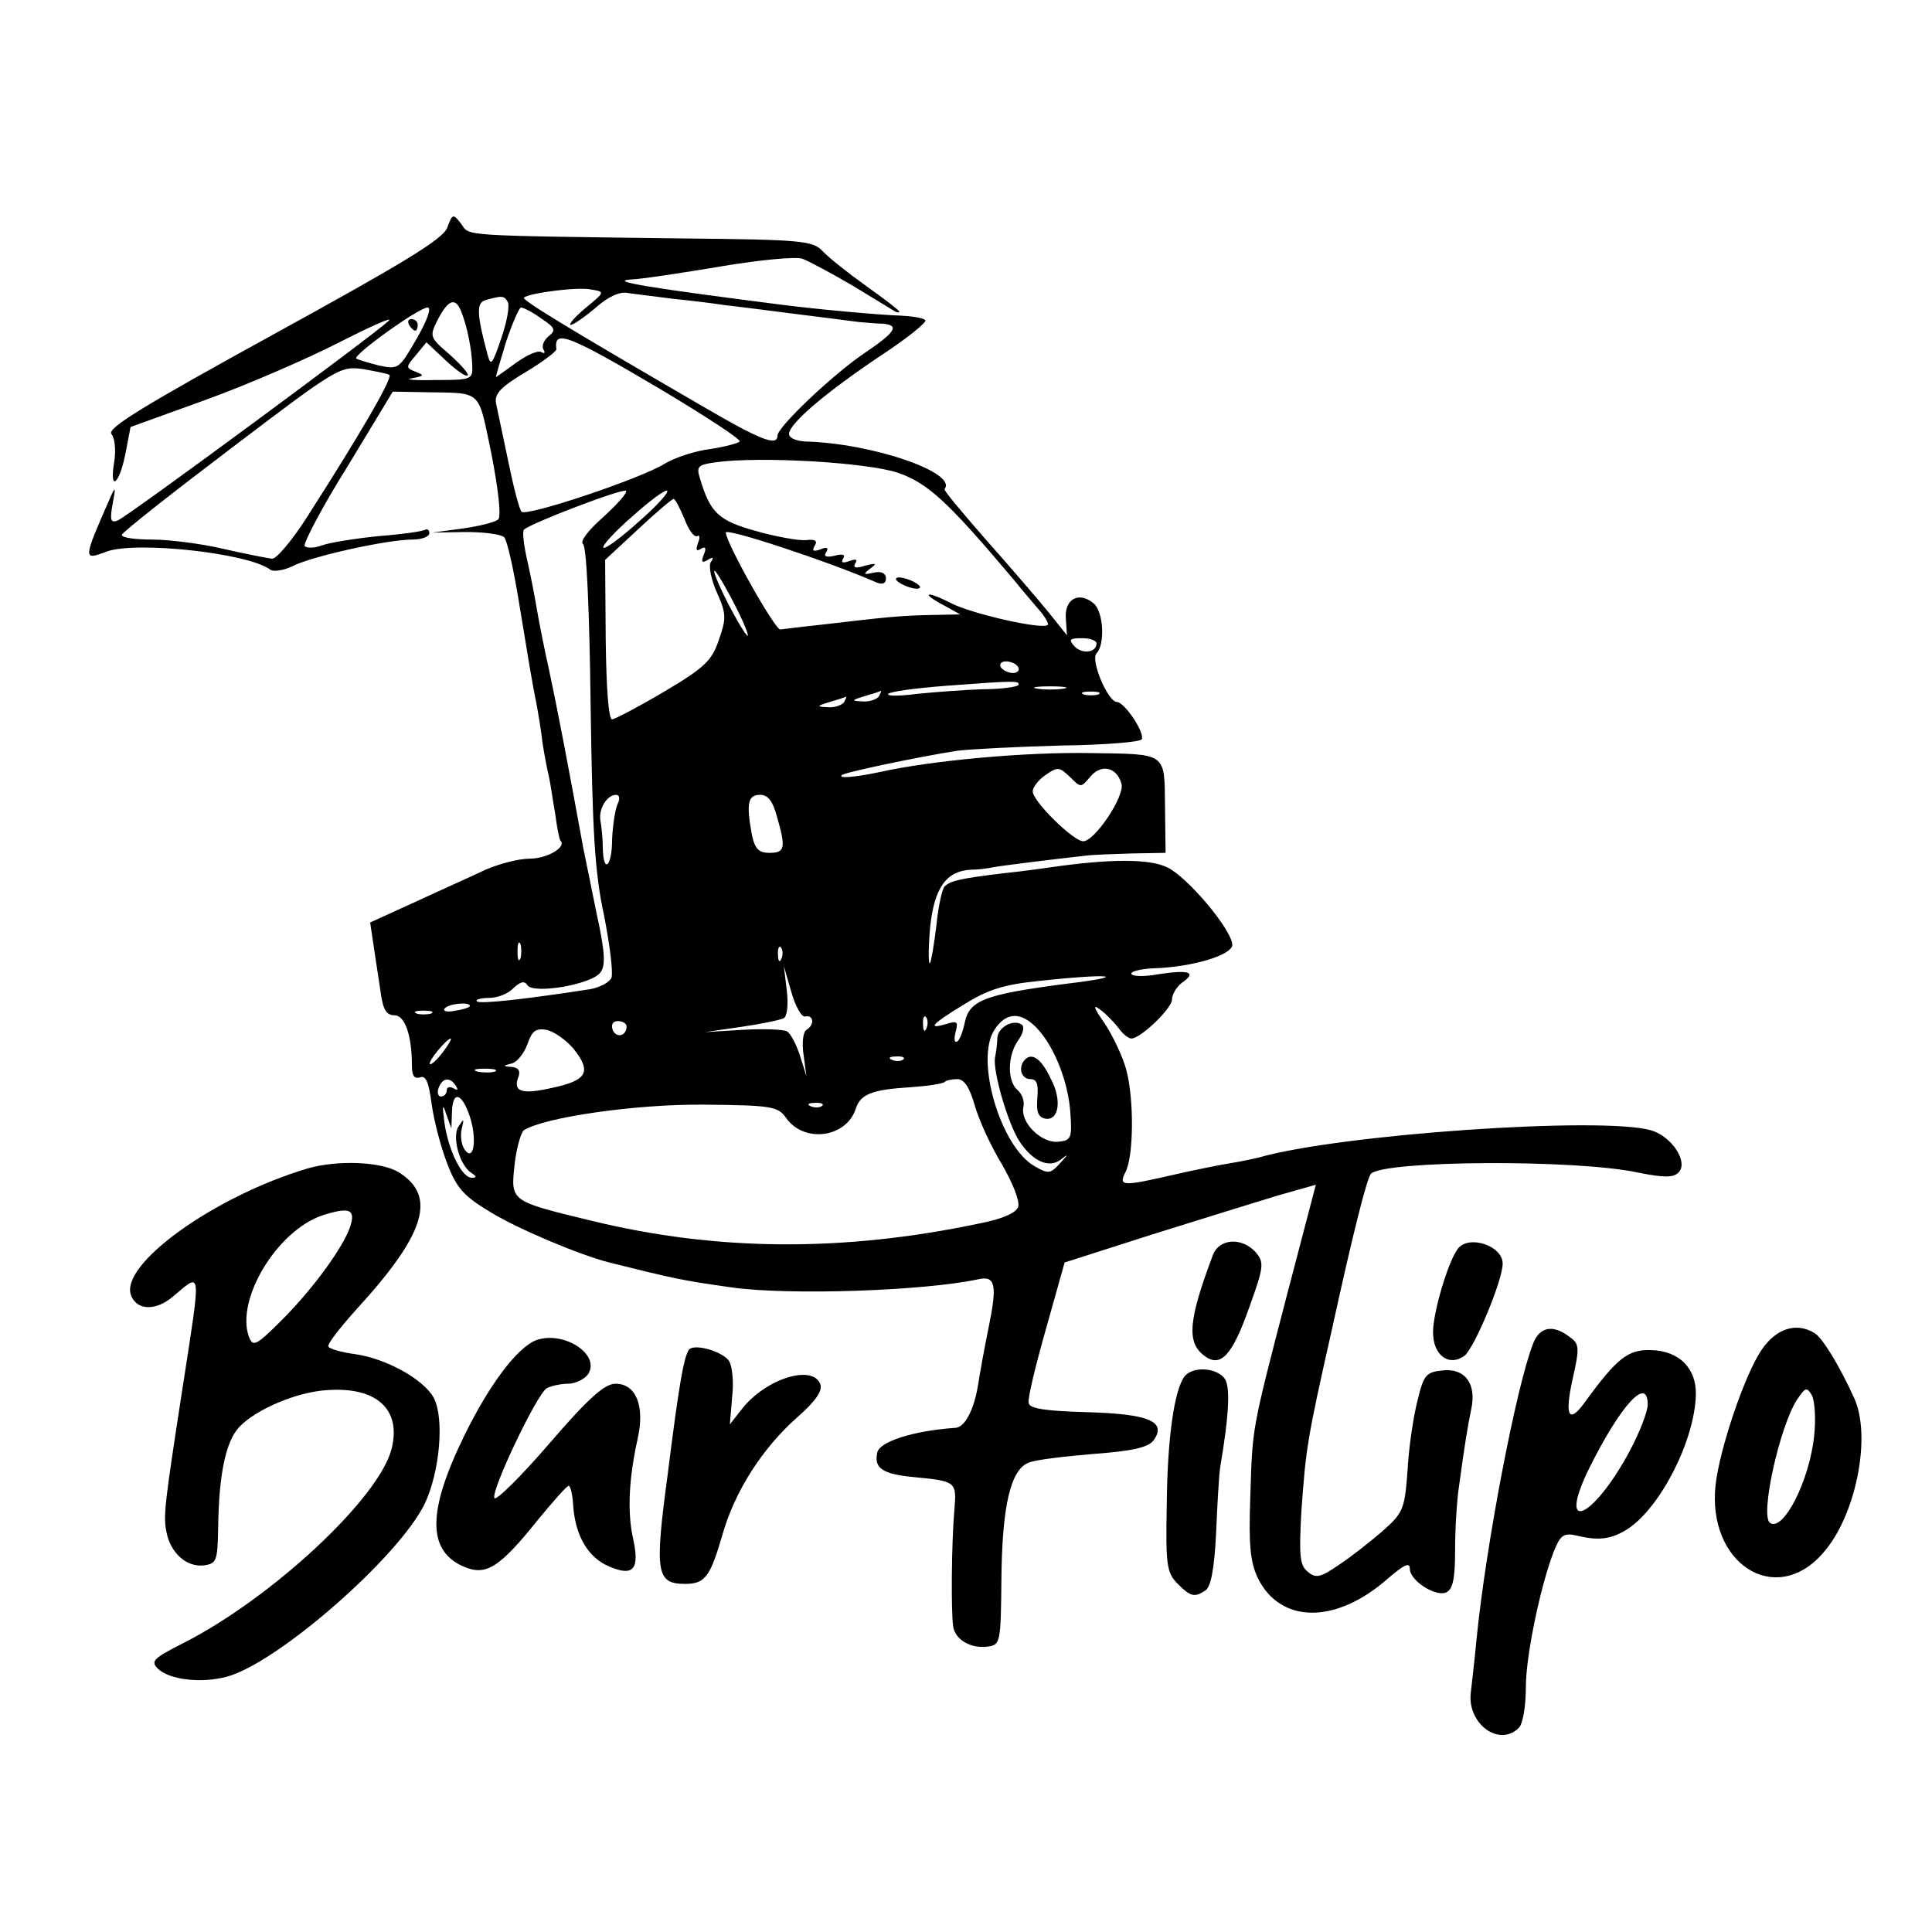
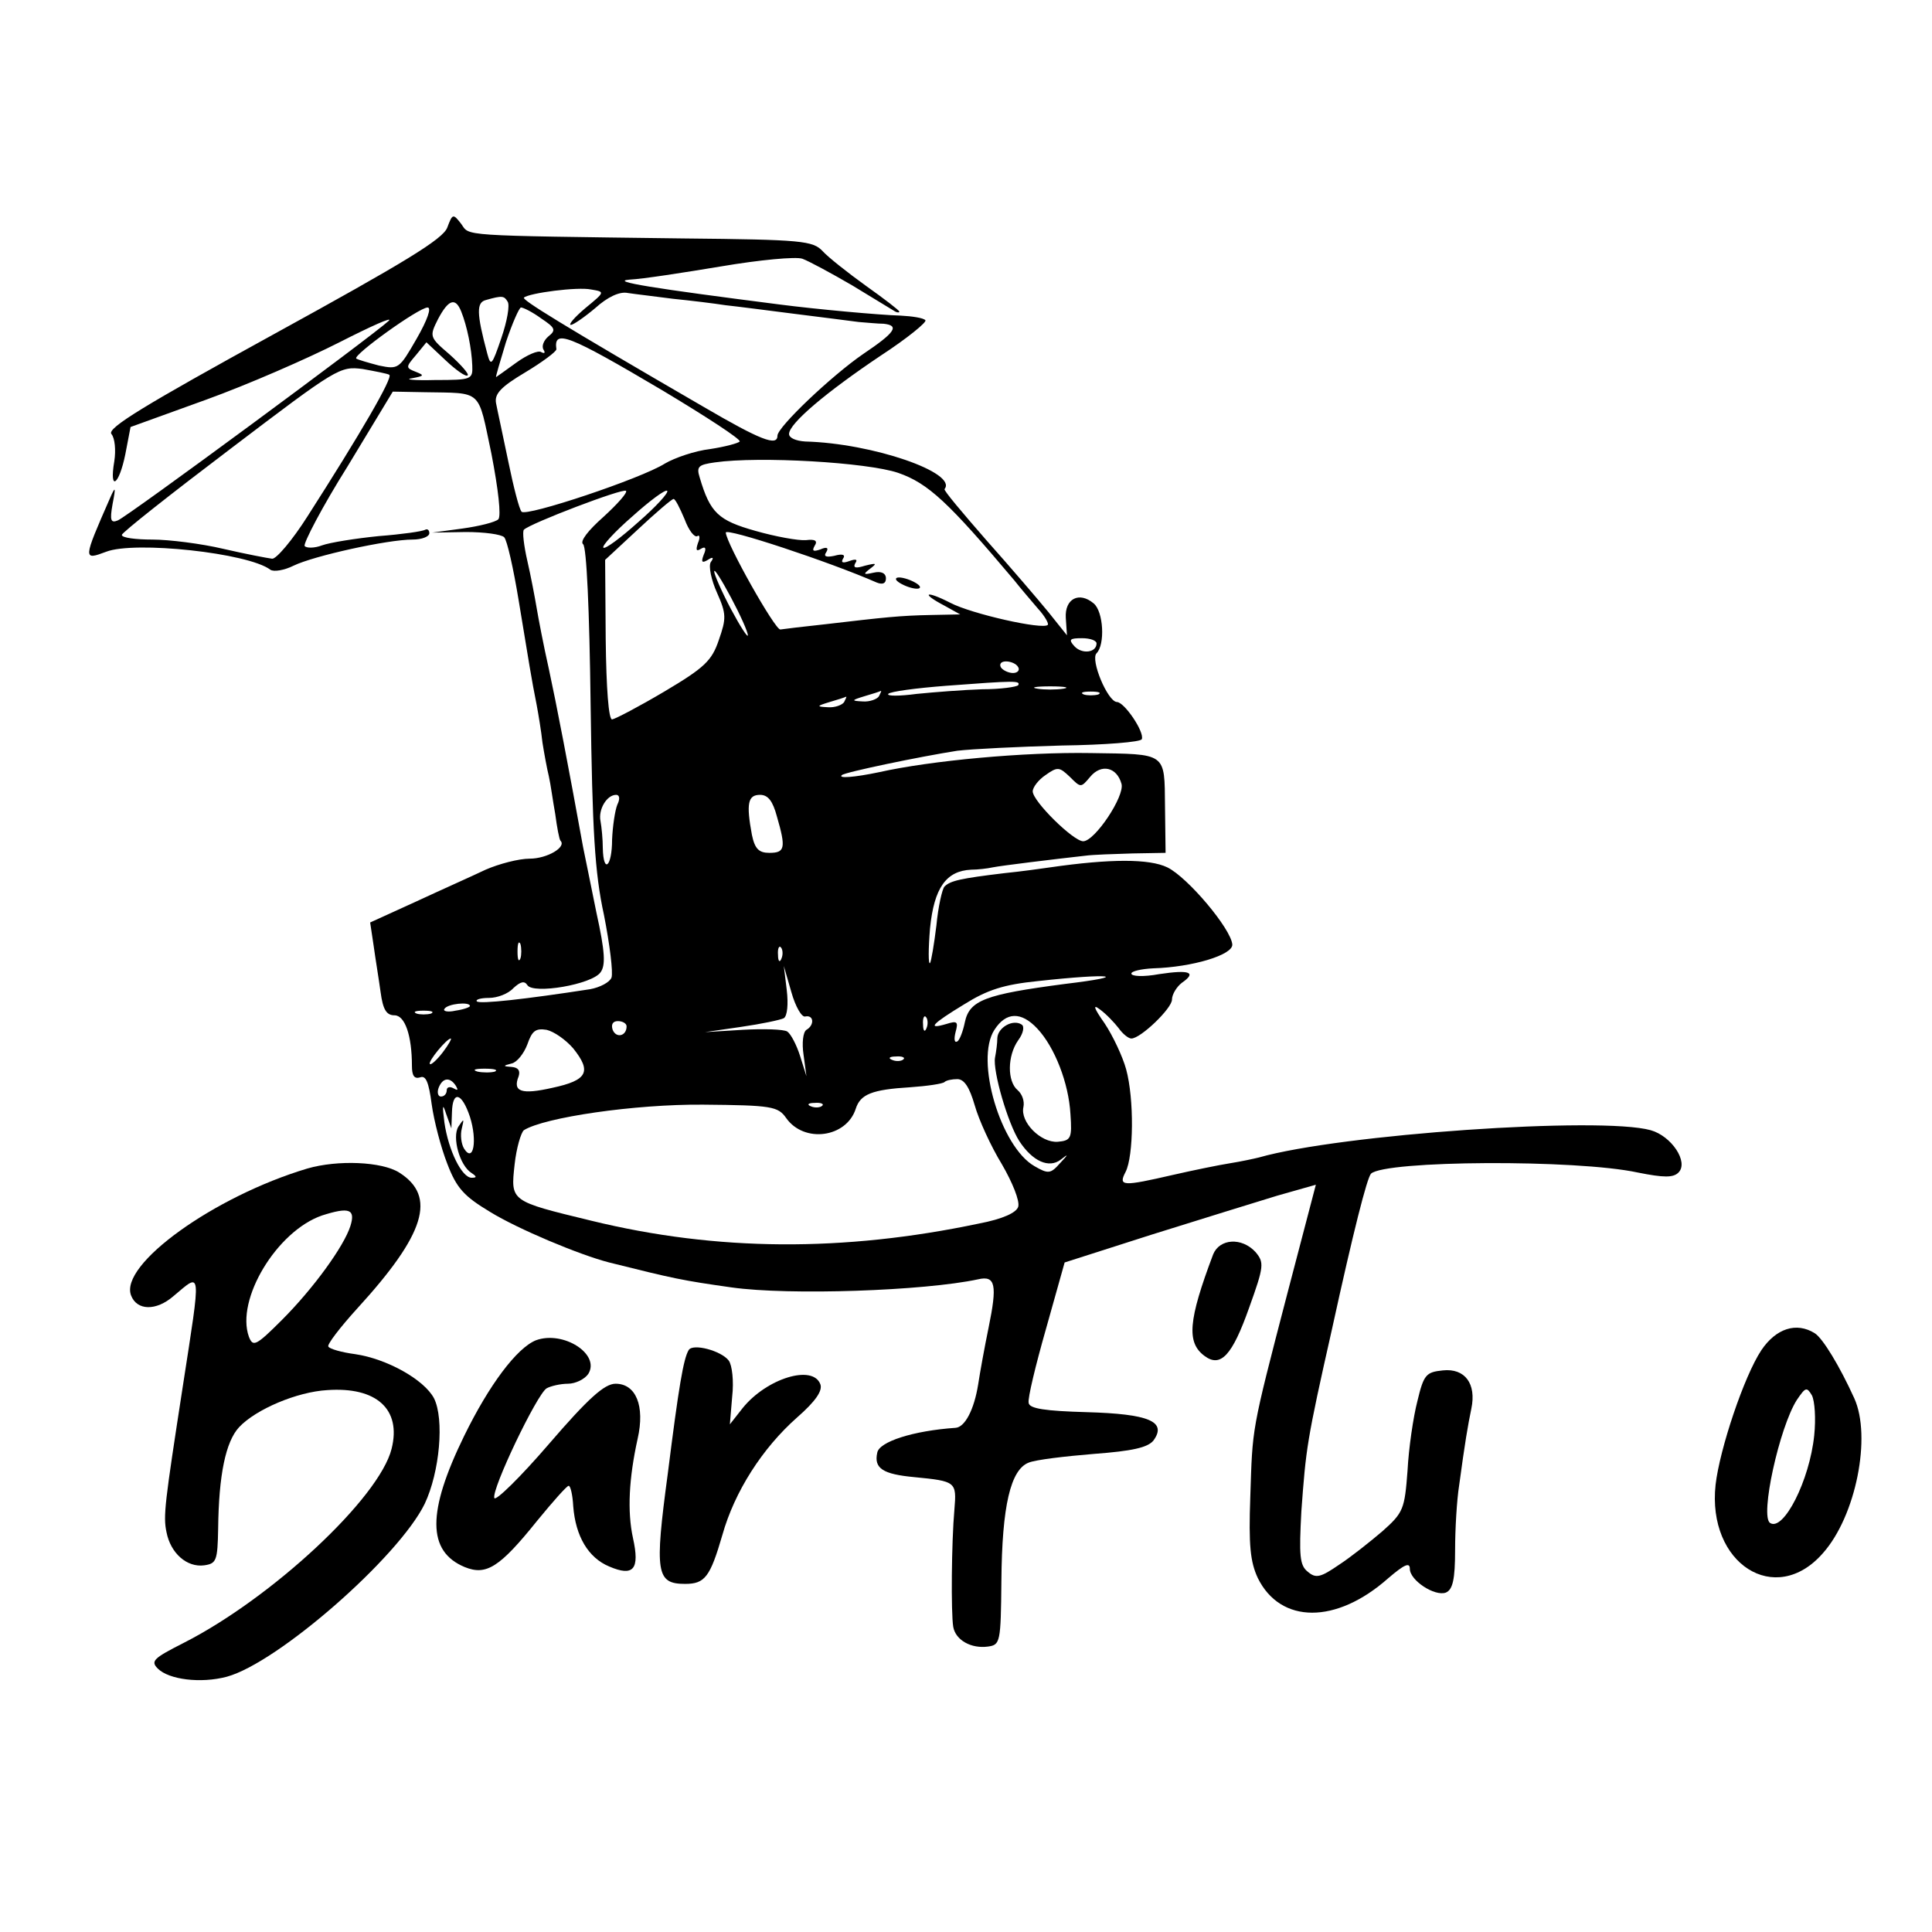
<svg xmlns="http://www.w3.org/2000/svg" version="1.0" width="333pt" height="333pt" viewBox="0 0 333 333" preserveAspectRatio="xMidYMid meet">
  <g transform="translate(0,333) scale(0.1,-0.1)" fill="#000000" stroke="none">
    <path d="M771 2938 c-7 -20 -75 -61 -299 -184 -222 -122 -288 -162 -280 -172 6 -7 8 -28 5 -47 -9 -53 8 -42 19 12 l9 47 130 47 c72 26 175 71 230 99 55 28 93 45 85 37 -28 -26 -451 -338 -467 -344 -12 -5 -14 0 -9 28 6 31 5 32 -5 9 -46 -105 -46 -106 -6 -91 49 19 245 -2 283 -31 6 -4 24 -1 40 7 35 17 162 45 205 45 16 0 29 5 29 11 0 5 -3 8 -7 6 -5 -3 -41 -8 -80 -11 -40 -4 -84 -11 -98 -16 -13 -5 -27 -5 -30 -1 -2 5 30 67 74 137 l78 129 54 -1 c102 -2 92 7 116 -106 12 -62 17 -107 12 -113 -5 -5 -33 -12 -62 -16 l-52 -7 58 1 c32 0 61 -4 66 -9 5 -5 16 -54 25 -109 18 -109 22 -135 31 -180 3 -16 8 -46 10 -65 3 -19 8 -46 11 -58 3 -13 7 -43 11 -65 3 -23 7 -44 9 -46 11 -11 -23 -31 -53 -31 -19 0 -53 -9 -76 -19 -23 -11 -77 -35 -120 -55 l-79 -36 6 -40 c3 -22 9 -58 12 -80 4 -30 10 -40 24 -40 18 0 30 -35 30 -87 0 -17 4 -23 14 -20 10 4 15 -8 20 -46 4 -29 16 -75 27 -103 16 -42 29 -56 74 -83 47 -29 154 -74 205 -87 112 -28 126 -31 211 -43 99 -14 332 -6 425 14 30 7 33 -10 18 -83 -7 -34 -15 -78 -18 -98 -7 -44 -23 -74 -39 -75 -73 -5 -132 -24 -135 -43 -6 -27 10 -37 64 -42 72 -7 73 -8 69 -56 -5 -56 -6 -178 -2 -202 4 -23 31 -38 60 -34 21 3 22 7 23 113 1 130 16 192 47 204 12 5 63 11 112 15 67 5 93 11 103 23 24 33 -8 46 -115 49 -71 2 -99 6 -100 16 -2 7 12 65 30 128 l32 114 150 48 c83 26 180 56 216 67 l67 19 -49 -187 c-63 -242 -60 -230 -64 -351 -3 -84 0 -112 13 -140 39 -79 135 -80 225 0 27 23 37 28 37 16 0 -20 43 -48 62 -41 12 5 16 23 16 73 0 37 3 87 7 112 10 74 15 103 21 132 9 43 -11 70 -49 66 -29 -3 -33 -7 -44 -53 -7 -27 -15 -81 -17 -120 -5 -66 -7 -72 -43 -104 -21 -18 -55 -45 -75 -58 -32 -22 -40 -24 -54 -12 -14 11 -15 28 -11 104 8 109 9 120 53 315 37 169 60 259 67 267 24 23 354 25 460 2 45 -9 61 -9 70 0 18 18 -12 63 -48 73 -86 24 -535 -7 -675 -47 -8 -2 -31 -7 -50 -10 -19 -3 -63 -12 -98 -20 -87 -20 -95 -20 -82 5 14 27 15 126 1 177 -6 22 -23 58 -37 79 -19 27 -21 34 -8 24 11 -8 25 -23 32 -32 7 -10 17 -18 22 -18 16 0 70 52 70 67 0 9 8 22 17 29 26 18 14 23 -39 15 -27 -5 -48 -4 -48 1 0 4 17 8 38 9 67 2 137 23 136 41 -2 27 -77 116 -112 133 -31 15 -98 15 -202 0 -14 -2 -49 -7 -79 -10 -75 -9 -93 -13 -103 -23 -4 -4 -11 -35 -14 -67 -4 -33 -9 -62 -11 -65 -3 -3 -3 24 0 60 7 70 28 99 71 101 11 0 28 2 37 4 15 3 105 14 159 20 14 2 51 3 82 4 l57 1 -1 80 c-1 94 4 90 -128 92 -114 2 -276 -13 -365 -33 -43 -9 -71 -11 -64 -5 5 5 135 32 199 42 25 3 106 7 180 9 74 1 137 6 138 11 5 12 -30 64 -43 64 -16 1 -46 73 -35 84 15 15 12 72 -5 86 -25 21 -50 8 -48 -25 l2 -30 -32 40 c-18 22 -66 78 -107 124 -41 47 -74 86 -72 88 23 28 -124 79 -240 82 -16 1 -28 6 -28 13 0 18 64 72 158 135 46 30 80 58 77 61 -3 4 -23 7 -43 8 -36 1 -145 11 -207 19 -219 28 -295 40 -260 43 22 1 93 12 159 23 65 11 128 17 139 13 11 -4 50 -25 86 -46 36 -22 69 -42 74 -45 4 -2 7 -2 7 0 0 2 -26 22 -57 44 -32 23 -66 50 -75 60 -17 18 -35 20 -240 22 -391 5 -368 4 -383 25 -14 18 -15 18 -24 -6z m238 -139 c-19 -16 -30 -29 -25 -29 4 0 23 13 42 29 21 19 42 29 56 26 13 -2 48 -6 78 -10 30 -3 71 -8 90 -11 19 -2 73 -9 120 -15 47 -6 96 -12 110 -14 14 -1 33 -3 43 -3 28 -3 20 -15 -35 -52 -54 -37 -148 -126 -148 -141 0 -19 -30 -7 -126 49 -250 145 -314 185 -311 189 9 8 93 19 116 14 24 -4 24 -4 -10 -32z m-134 11 c4 -6 -1 -34 -11 -63 -16 -47 -18 -49 -24 -27 -19 71 -19 89 -2 93 28 8 31 7 37 -3z m-80 -17 c10 -25 18 -64 19 -93 1 -24 -1 -25 -64 -25 -36 -1 -54 1 -40 3 21 4 22 5 7 11 -18 7 -18 8 0 29 l18 22 33 -31 c18 -17 35 -29 38 -26 3 2 -11 18 -31 36 -35 30 -35 31 -20 61 18 34 30 38 40 13z m-77 -47 c-30 -52 -31 -53 -65 -46 -19 5 -36 10 -39 12 -6 6 108 88 123 88 7 0 0 -21 -19 -54z m215 35 c24 -16 26 -20 12 -31 -8 -7 -12 -17 -8 -23 3 -5 2 -7 -4 -4 -5 4 -25 -5 -43 -18 -19 -14 -35 -25 -35 -25 -1 0 7 27 17 60 11 33 23 60 26 60 4 0 20 -8 35 -19z m209 -124 c75 -45 135 -84 133 -88 -3 -3 -25 -9 -51 -13 -26 -3 -61 -15 -78 -25 -41 -26 -239 -92 -247 -83 -4 4 -14 43 -23 87 -9 44 -19 89 -21 100 -3 16 8 28 50 53 30 18 54 36 54 40 -5 35 19 26 183 -71z m-471 27 c7 -4 -50 -102 -141 -244 -26 -41 -54 -74 -61 -73 -8 1 -45 8 -84 17 -38 9 -94 16 -122 16 -29 0 -53 3 -53 8 0 4 85 71 188 149 183 139 188 142 227 137 22 -4 43 -8 46 -10z m877 -169 c52 -18 87 -51 200 -185 11 -14 30 -36 41 -49 12 -13 19 -26 17 -28 -8 -9 -132 19 -168 38 -43 22 -52 17 -10 -5 l27 -15 -50 -1 c-54 -1 -80 -4 -183 -16 -37 -4 -71 -8 -77 -9 -9 -1 -93 148 -94 167 -1 9 178 -50 260 -86 10 -4 16 -2 16 7 0 9 -8 13 -21 10 -18 -4 -19 -3 -6 7 12 9 11 10 -9 5 -16 -5 -21 -4 -17 4 5 7 1 8 -10 4 -11 -4 -15 -3 -11 4 5 7 -1 9 -15 5 -14 -3 -19 -1 -14 6 5 8 1 10 -10 5 -12 -4 -15 -3 -10 6 6 9 1 12 -15 10 -13 -1 -52 6 -87 16 -64 18 -78 31 -96 92 -6 19 -2 22 26 26 77 11 263 0 316 -18z m-508 -76 c-26 -23 -41 -42 -35 -47 6 -4 11 -113 13 -277 3 -216 7 -289 23 -362 10 -51 16 -99 13 -108 -3 -8 -20 -17 -37 -20 -110 -17 -190 -26 -195 -21 -3 3 6 6 21 6 14 0 33 7 42 17 12 11 19 13 24 5 10 -16 111 1 126 22 9 12 8 35 -7 103 -10 49 -20 99 -23 113 -25 138 -46 247 -59 307 -9 40 -18 87 -21 105 -3 18 -10 55 -16 81 -6 26 -9 51 -6 54 11 11 171 72 176 67 3 -3 -15 -23 -39 -45z m60 -9 c-30 -27 -57 -47 -60 -44 -3 3 20 28 50 54 30 27 57 47 60 44 3 -3 -20 -28 -50 -54z m80 5 c7 -19 17 -32 22 -29 4 3 5 -3 1 -12 -4 -12 -3 -15 5 -10 8 5 10 1 5 -10 -5 -13 -3 -15 7 -9 9 6 11 4 5 -4 -4 -7 1 -31 11 -53 16 -36 16 -44 3 -81 -12 -36 -25 -48 -94 -89 -44 -26 -84 -47 -90 -48 -6 0 -10 53 -11 138 l-1 137 56 52 c31 29 59 53 62 53 3 0 11 -16 19 -35z m109 -200 c0 -5 -13 15 -29 45 -16 30 -29 60 -29 65 0 6 13 -15 29 -45 16 -30 29 -59 29 -65z m601 -14 c0 -16 -25 -19 -38 -5 -11 12 -8 14 13 14 14 0 25 -4 25 -9z m-135 -41 c3 -5 -1 -10 -9 -10 -8 0 -18 5 -21 10 -3 6 1 10 9 10 8 0 18 -4 21 -10z m0 -31 c-3 -3 -30 -7 -62 -7 -32 -1 -83 -5 -113 -8 -30 -4 -52 -4 -49 0 3 4 48 10 100 14 119 9 128 9 124 1z m78 -6 c-13 -2 -33 -2 -45 0 -13 2 -3 4 22 4 25 0 35 -2 23 -4z m-318 -13 c-3 -5 -16 -10 -28 -9 -20 1 -20 2 3 9 14 4 26 8 28 9 2 1 0 -3 -3 -9z m378 3 c-7 -2 -19 -2 -25 0 -7 3 -2 5 12 5 14 0 19 -2 13 -5z m-438 -13 c-3 -5 -16 -10 -28 -9 -20 1 -20 2 3 9 14 4 26 8 28 9 2 1 0 -3 -3 -9z m424 -129 c19 23 46 17 54 -12 6 -21 -46 -99 -66 -99 -17 0 -87 69 -87 86 0 7 10 20 22 28 21 15 24 14 42 -3 19 -19 19 -19 35 0z m-815 -48 c-4 -10 -8 -37 -9 -60 0 -47 -15 -60 -16 -15 0 15 -2 36 -4 47 -4 20 11 45 27 45 6 0 7 -7 2 -17z m275 -20 c16 -55 14 -63 -13 -63 -18 0 -25 7 -30 31 -10 54 -7 69 14 69 14 0 22 -11 29 -37z m-442 -245 c-3 -7 -5 -2 -5 12 0 14 2 19 5 13 2 -7 2 -19 0 -25z m450 0 c-3 -8 -6 -5 -6 6 -1 11 2 17 5 13 3 -3 4 -12 1 -19z m41 -100 c15 3 16 -15 2 -23 -6 -4 -8 -23 -5 -43 l5 -37 -11 35 c-6 19 -16 38 -22 42 -6 4 -41 5 -77 3 l-65 -4 62 9 c35 5 68 12 74 15 6 4 8 24 5 49 l-5 41 13 -45 c7 -25 18 -44 24 -42z m447 56 c-137 -18 -164 -28 -172 -66 -3 -15 -9 -31 -13 -33 -5 -3 -6 4 -3 16 5 18 3 20 -16 14 -34 -10 -25 0 31 34 40 25 68 34 127 40 127 14 163 9 46 -5z m-1025 -38 c0 -2 -11 -6 -25 -8 -13 -3 -22 -1 -19 3 5 9 44 13 44 5z m-67 -13 c-7 -2 -19 -2 -25 0 -7 3 -2 5 12 5 14 0 19 -2 13 -5z m854 -25 c-3 -8 -6 -5 -6 6 -1 11 2 17 5 13 3 -3 4 -12 1 -19z m191 -1 c30 -32 54 -94 57 -147 3 -42 1 -46 -22 -48 -29 -2 -65 34 -59 60 2 10 -2 22 -10 29 -18 15 -18 59 1 86 9 12 11 24 6 27 -15 10 -41 -5 -42 -23 0 -9 -2 -24 -4 -34 -4 -23 22 -113 42 -144 23 -35 51 -47 71 -32 14 11 14 10 -1 -6 -16 -18 -20 -19 -44 -5 -58 33 -103 183 -69 235 20 31 46 32 74 2z m-708 4 c0 -17 -18 -21 -24 -6 -3 9 0 15 9 15 8 0 15 -4 15 -9z m-92 -38 c32 -40 25 -55 -36 -68 -53 -12 -69 -7 -58 20 3 10 -1 15 -12 16 -15 1 -16 2 0 6 9 2 21 17 27 33 8 23 14 28 33 25 13 -3 33 -17 46 -32z m-225 -7 c-10 -13 -20 -22 -22 -20 -4 4 29 44 36 44 2 0 -4 -11 -14 -24z m794 -12 c-3 -3 -12 -4 -19 -1 -8 3 -5 6 6 6 11 1 17 -2 13 -5z m-704 -21 c-7 -2 -21 -2 -30 0 -10 3 -4 5 12 5 17 0 24 -2 18 -5z m-67 -25 c4 -7 3 -8 -4 -4 -7 4 -12 2 -12 -3 0 -6 -4 -11 -10 -11 -5 0 -7 7 -4 15 7 18 20 19 30 3z m894 -33 c7 -25 28 -71 47 -102 18 -31 31 -63 28 -73 -3 -10 -26 -21 -68 -29 -233 -49 -451 -48 -668 5 -140 34 -139 33 -132 97 3 28 11 55 16 59 35 22 191 45 309 44 118 -1 129 -3 143 -23 31 -44 104 -34 120 16 8 25 28 33 94 37 29 2 56 6 59 9 3 3 13 5 22 5 12 0 21 -14 30 -45z m-870 -20 c13 -41 6 -80 -10 -55 -5 8 -7 24 -4 35 4 17 4 18 -6 3 -11 -18 2 -67 23 -80 9 -6 9 -8 0 -8 -17 0 -40 47 -47 95 -4 31 -3 34 3 15 l9 -25 1 28 c1 38 17 34 31 -8z m607 19 c-3 -3 -12 -4 -19 -1 -8 3 -5 6 6 6 11 1 17 -2 13 -5z" />
-     <path d="M705 2770 c3 -5 8 -10 11 -10 2 0 4 5 4 10 0 6 -5 10 -11 10 -5 0 -7 -4 -4 -10z" />
    <path d="M1545 2330 c3 -4 14 -10 25 -13 11 -3 18 -2 15 3 -3 4 -14 10 -25 13 -11 3 -18 2 -15 -3z" />
-     <path d="M1767 1504 c-13 -13 -7 -34 9 -34 11 0 14 -8 12 -32 -2 -24 1 -33 13 -36 24 -5 30 32 10 69 -16 34 -32 45 -44 33z" />
    <path d="M530 1316 c-161 -48 -325 -166 -304 -219 10 -26 43 -27 73 -1 49 41 48 51 16 -156 -31 -201 -34 -223 -28 -251 7 -36 35 -61 65 -57 21 3 23 8 24 63 1 93 13 150 36 175 29 31 100 61 152 64 85 6 128 -33 111 -101 -21 -85 -207 -258 -359 -335 -51 -26 -57 -31 -44 -44 19 -19 74 -26 119 -14 88 24 296 206 341 298 26 55 34 146 16 182 -17 32 -81 68 -136 76 -23 3 -44 9 -46 13 -3 3 20 33 50 66 117 128 137 193 72 234 -30 19 -106 22 -158 7z m74 -99 c-11 -35 -64 -108 -118 -162 -45 -45 -50 -47 -57 -29 -23 64 48 182 126 209 47 15 58 11 49 -18z" />
    <path d="M2091 1168 c-43 -114 -46 -152 -15 -175 28 -21 48 1 77 83 26 72 26 78 11 96 -24 26 -62 23 -73 -4z" />
-     <path d="M2513 1178 c-17 -22 -43 -110 -43 -144 0 -40 27 -60 54 -41 17 13 66 130 66 159 0 31 -58 50 -77 26z" />
-     <path d="M2642 1013 c-29 -75 -81 -347 -97 -508 -3 -33 -8 -75 -10 -93 -6 -53 49 -94 83 -60 7 7 12 38 12 71 0 57 29 191 52 242 9 20 16 23 37 18 37 -9 59 -6 87 12 56 37 115 152 117 231 1 46 -29 76 -78 77 -39 1 -58 -14 -112 -88 -29 -41 -37 -27 -22 40 12 53 11 59 -6 71 -29 22 -52 17 -63 -13z m198 -104 c0 -12 -14 -48 -31 -80 -64 -119 -127 -145 -69 -28 54 108 100 158 100 108z" />
    <path d="M3036 1003 c-30 -45 -72 -171 -79 -232 -15 -136 103 -212 185 -118 57 64 84 201 54 267 -25 55 -54 103 -68 112 -32 20 -67 8 -92 -29z m91 -147 c-8 -78 -53 -166 -76 -151 -18 11 16 165 46 212 15 22 17 23 26 8 5 -10 7 -40 4 -69z" />
    <path d="M924 1020 c-33 -13 -81 -77 -124 -165 -64 -131 -64 -199 1 -226 37 -15 60 -1 125 80 27 33 51 60 54 60 3 1 7 -15 8 -35 4 -52 26 -89 62 -104 42 -18 53 -5 41 49 -10 46 -7 103 8 171 13 57 -3 95 -38 95 -19 0 -47 -25 -115 -104 -49 -57 -92 -99 -94 -93 -5 15 73 178 90 189 7 4 24 8 37 8 13 0 29 8 35 17 21 34 -43 75 -90 58z" />
    <path d="M1187 1003 c-9 -15 -17 -62 -36 -213 -23 -171 -20 -190 30 -190 34 0 43 12 64 84 21 75 69 150 129 203 32 28 44 46 40 57 -13 35 -93 10 -134 -41 l-22 -28 4 48 c3 26 0 54 -6 62 -13 17 -62 30 -69 18z" />
-     <path d="M2042 958 c-18 -23 -30 -107 -31 -223 -2 -103 0 -116 19 -135 22 -22 29 -24 48 -11 9 6 15 37 18 97 2 49 5 100 7 114 16 95 18 142 7 155 -15 18 -54 20 -68 3z" />
  </g>
</svg>